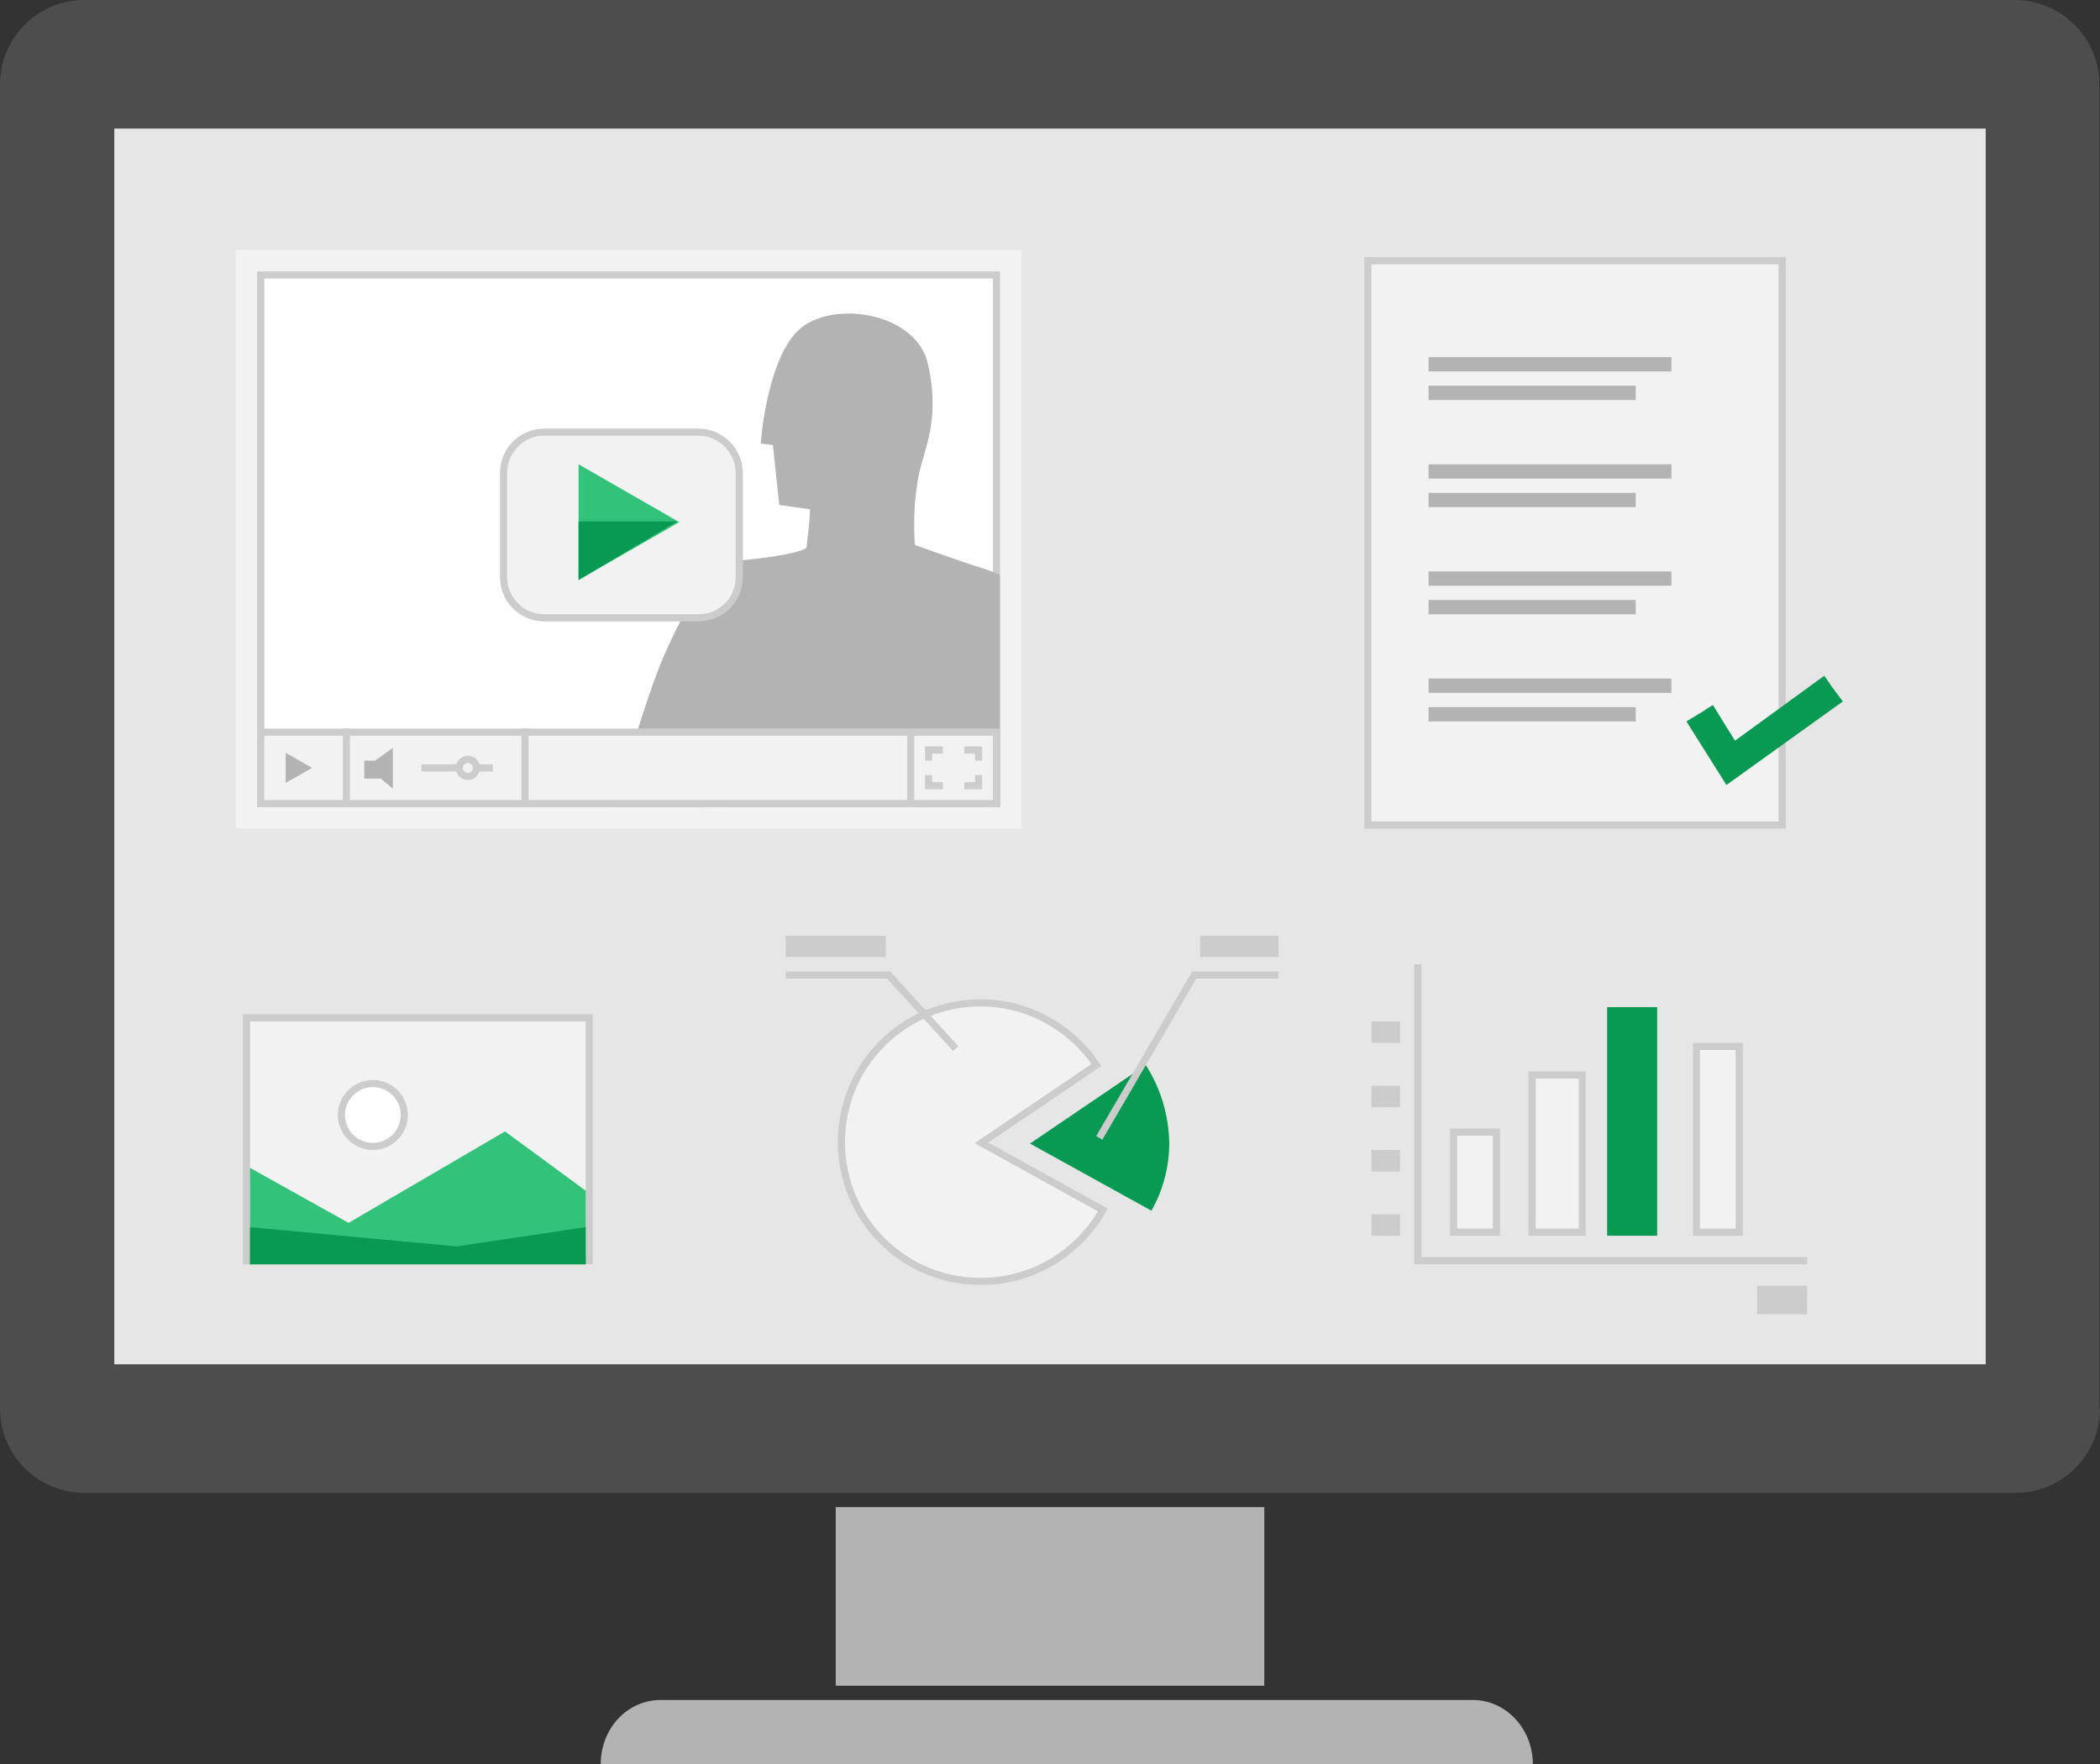
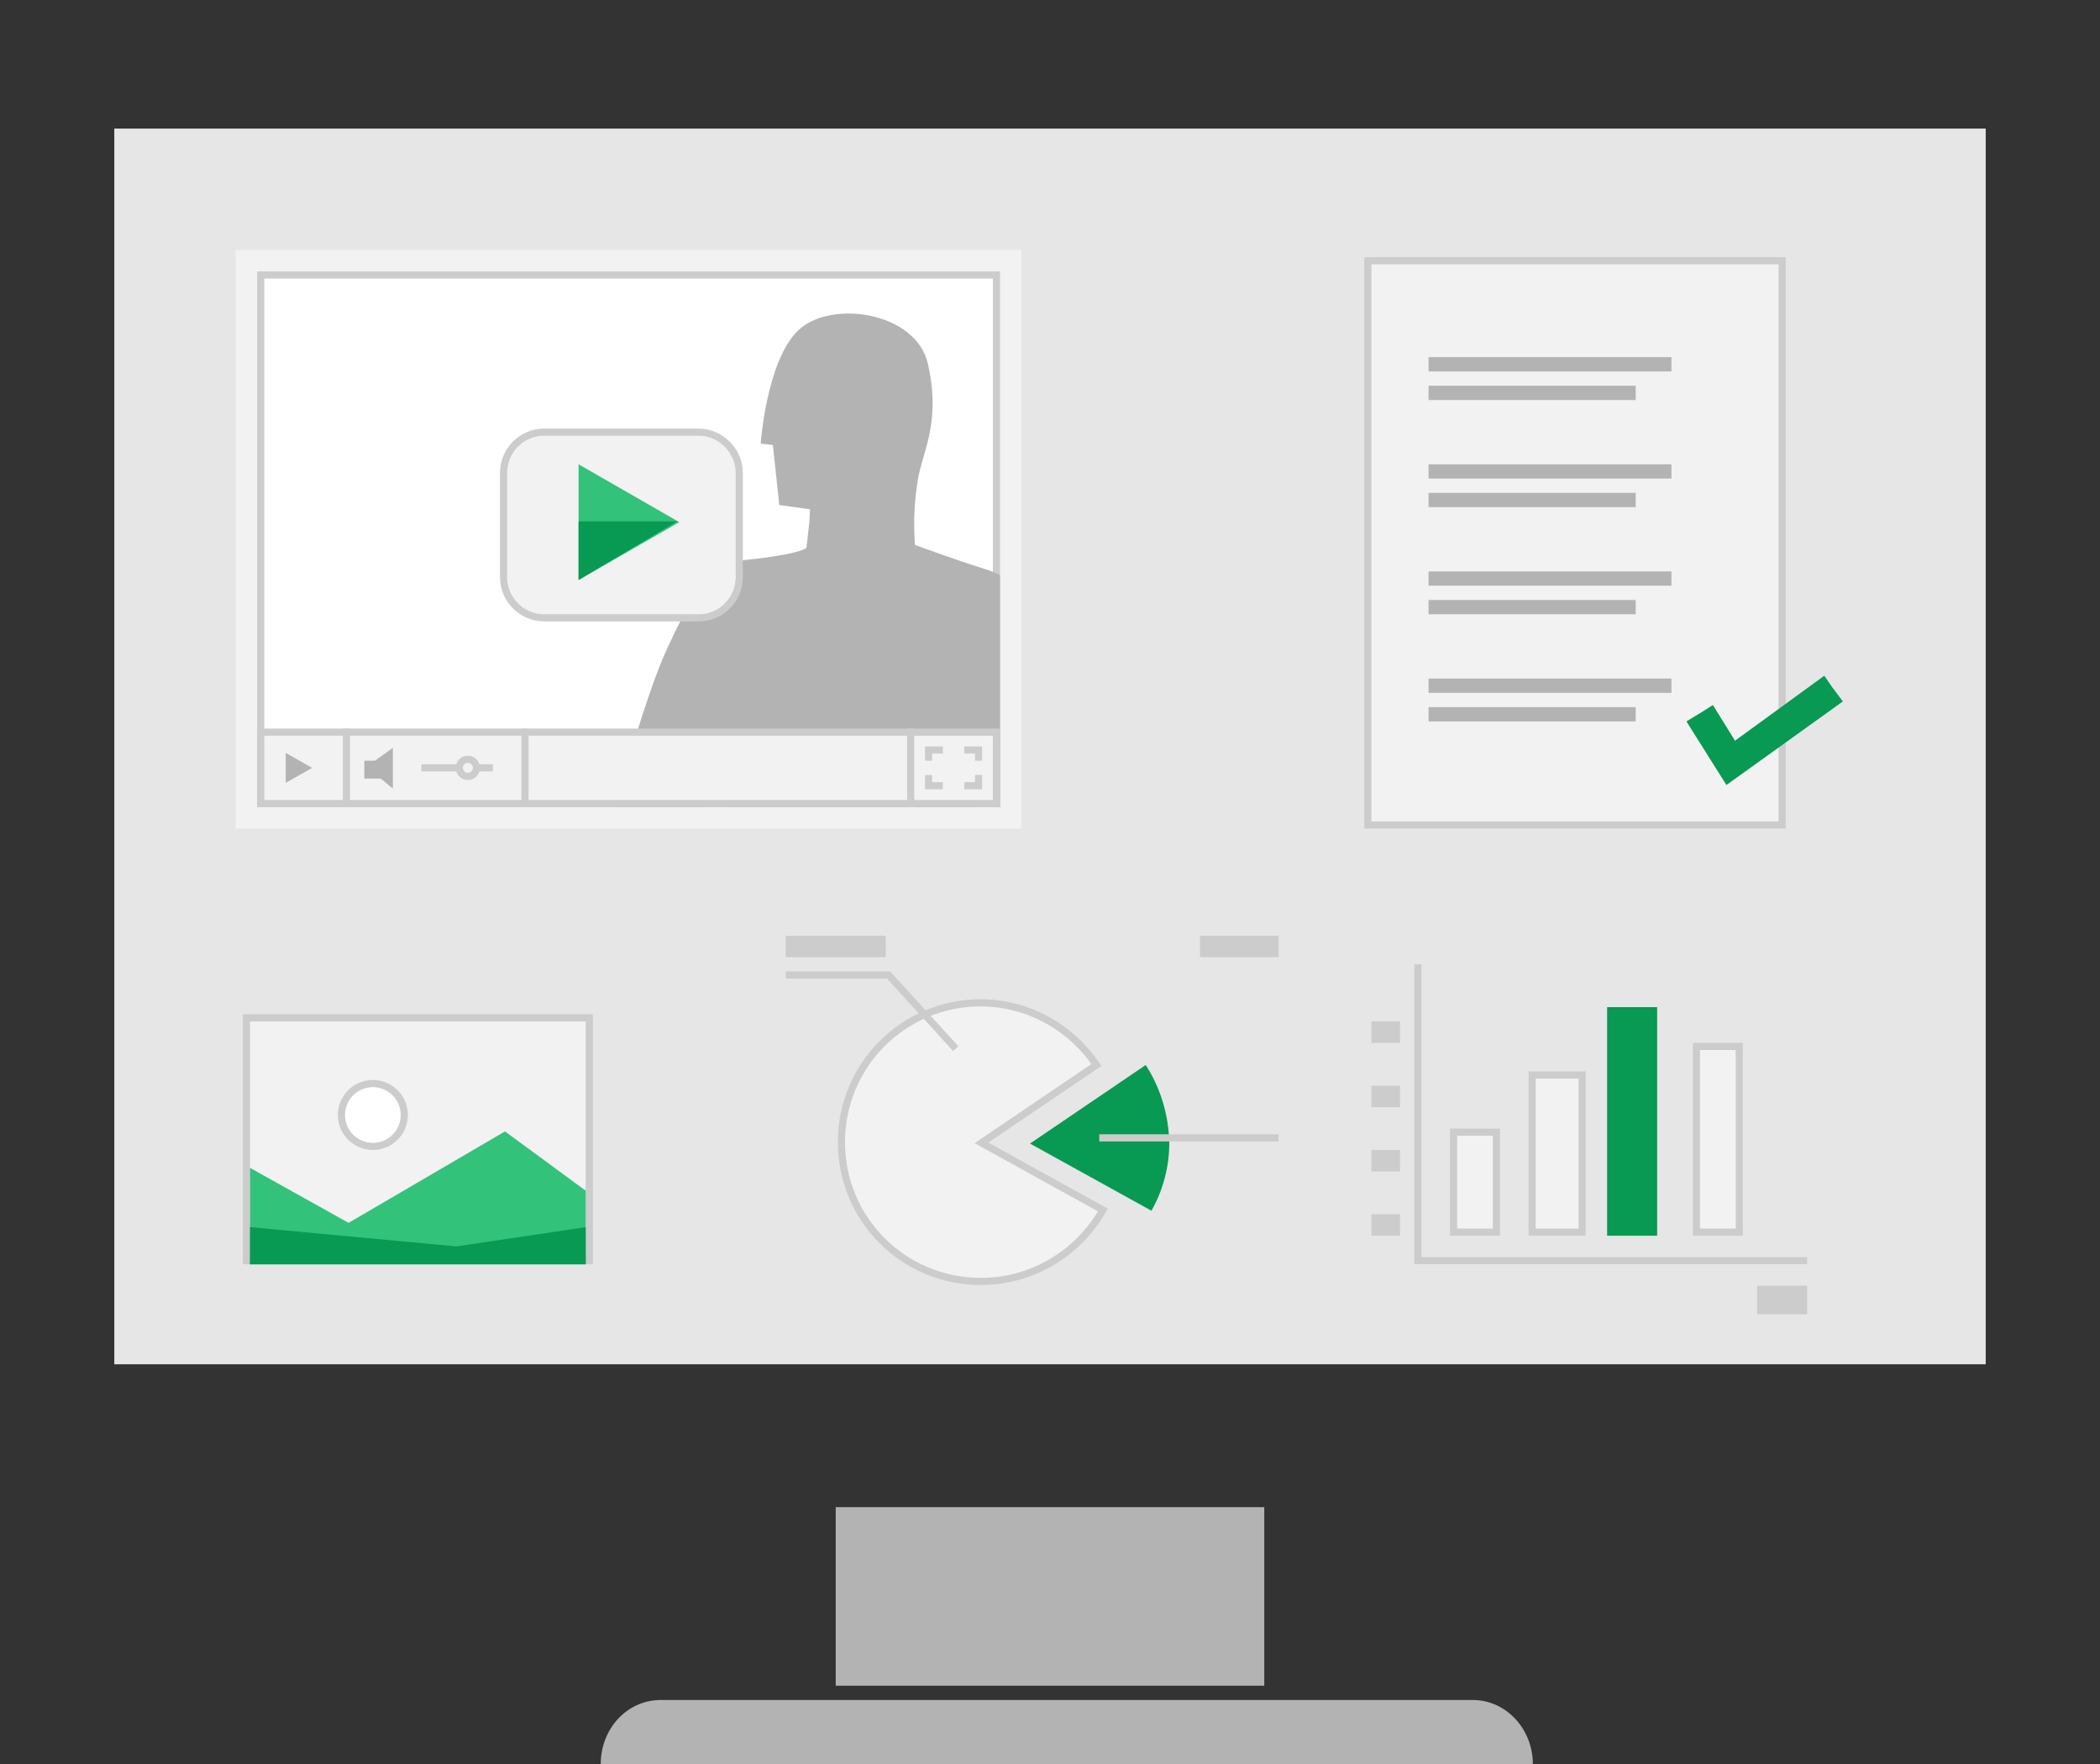
<svg xmlns="http://www.w3.org/2000/svg" xmlns:xlink="http://www.w3.org/1999/xlink" version="1.1" x="0px" y="0px" width="294px" height="247px" viewBox="0 0 294 247" enable-background="new 0 0 294 247" xml:space="preserve">
  <rect x="0" y="0" width="294" height="247" fill="#333333" stroke="none" />
  <rect x="117" y="211" fill="#B3B3B3" width="60" height="25" />
  <g>
    <path fill="#B3B3B3" d="M84.1,247c0-5,3.7-9,8.4-9h113.7c4.6,0,8.4,4,8.4,9H84.1z" />
-     <path fill="#4D4D4D" d="M294,197.2c0,6.5-5.3,11.8-11.8,11.8H11.8C5.3,209,0,203.7,0,197.2V11.8C0,5.3,5.3,0,11.8,0h270.3   c6.5,0,11.8,5.3,11.8,11.8V197.2z" />
  </g>
  <rect x="16" y="18" fill="#E6E6E6" width="262" height="173" />
  <rect x="33" y="35" fill="#F2F2F2" width="110" height="81" />
  <rect x="36.5" y="38.5" fill="#FFFFFF" width="103" height="74" />
  <rect x="36.5" y="38.5" fill="none" stroke="#CCCCCC" stroke-miterlimit="10" width="103" height="74" />
  <g>
    <defs>
      <rect id="SVGID_1_" x="36" y="39" width="104" height="74" />
    </defs>
    <clipPath id="SVGID_2_">
      <use xlink:href="#SVGID_1_" overflow="visible" />
    </clipPath>
    <path clip-path="url(#SVGID_2_)" fill="#B3B3B3" d="M128.1,76.3c0,0,6.6,2.4,9.9,3.4c3.3,1,8,4.5,9.7,7.7   c1.7,3.1,4.7,37.7,4.7,37.7h-10.9l-3.5-20.9l-2,20.9h-34.1l-0.7-20.1L94,125H82.6c0,0,7-25.7,10.4-33.3c3.4-7.6,6.4-12.8,11.3-13.3   c7.8-0.8,8.6-1.7,8.6-1.7l0.4-3.5l0.1-1.9l-4.3-0.6l-0.9-8.4l-1.7-0.2c0,0,0.8-11.5,5.2-15.8c4.5-4.4,16.5-2.7,18.2,4.6   c2,8.8-1.1,12.8-1.5,17C127.7,72.2,128.1,76.3,128.1,76.3" />
  </g>
  <rect x="36.5" y="102.5" fill="#F2F2F2" width="103" height="10" />
  <rect x="36.5" y="102.5" fill="none" stroke="#CCCCCC" stroke-miterlimit="10" width="103" height="10" />
  <path fill="none" stroke="#CCCCCC" stroke-miterlimit="10" d="M127.5,102v11 M73.5,102v11 M48.5,102v11" />
  <polygon fill="#B3B3B3" points="51,106.5 51,109 53.3,109 55,110.4 55,104.7 52.5,106.5 " />
  <polygon fill="#B3B3B3" points="40,105.4 43.7,107.5 40,109.6 " />
  <path fill="none" stroke="#CCCCCC" stroke-miterlimit="10" d="M59,107.5h10 M137,109v-0.5v1.5h-2 M130,109v-0.5v1.5h2 M137,106.5  V105h-2 M130,106.5V105h2" />
  <g>
    <path fill="#F2F2F2" d="M66.8,107.5c0-0.7-0.6-1.2-1.2-1.2c-0.7,0-1.2,0.6-1.2,1.2s0.6,1.2,1.2,1.2   C66.2,108.8,66.8,108.2,66.8,107.5" />
    <circle fill="none" stroke="#CCCCCC" stroke-miterlimit="10" cx="65.5" cy="107.5" r="1.2" />
    <path fill="#F2F2F2" d="M103.5,80.8c0,3.1-2.5,5.7-5.7,5.7H76.2c-3.1,0-5.7-2.5-5.7-5.7V66.2c0-3.1,2.5-5.7,5.7-5.7h21.6   c3.1,0,5.7,2.6,5.7,5.7V80.8z" />
    <path fill="none" stroke="#CCCCCC" stroke-miterlimit="10" d="M103.5,80.8c0,3.1-2.5,5.7-5.7,5.7H76.2c-3.1,0-5.7-2.5-5.7-5.7V66.2   c0-3.1,2.5-5.7,5.7-5.7h21.6c3.1,0,5.7,2.6,5.7,5.7V80.8z" />
  </g>
  <polygon fill="#33C27A" points="81,65 95.1,73.1 81,81.2 " />
  <polygon fill="#089952" points="81,73 94.8,73 81,81.2 " />
  <g>
    <path fill="#F2F2F2" d="M153.5,149.1c-3.5-5.2-9.5-8.7-16.2-8.7c-10.8,0-19.5,8.7-19.5,19.5c0,10.8,8.7,19.5,19.5,19.5   c7.3,0,13.7-4,17.1-10l-17-9.4L153.5,149.1z" />
    <path fill="none" stroke="#CCCCCC" stroke-miterlimit="10" d="M153.5,149.1c-3.5-5.2-9.5-8.7-16.2-8.7c-10.8,0-19.5,8.7-19.5,19.5   c0,10.8,8.7,19.5,19.5,19.5c7.3,0,13.7-4,17.1-10l-17-9.4L153.5,149.1z" />
    <path fill="#089952" d="M160.4,149.1l-16.2,11l17,9.4c1.6-2.8,2.5-6.1,2.5-9.5C163.6,155.9,162.4,152.2,160.4,149.1" />
  </g>
-   <path fill="none" stroke="#CCCCCC" stroke-miterlimit="10" d="M133.8,146.8l-9.4-10.3H110 M153.9,159.3l13.3-22.8H179" />
+   <path fill="none" stroke="#CCCCCC" stroke-miterlimit="10" d="M133.8,146.8l-9.4-10.3H110 M153.9,159.3H179" />
  <rect x="110" y="131" fill="#CCCCCC" width="14" height="3" />
  <rect x="168" y="131" fill="#CCCCCC" width="11" height="3" />
  <rect x="203.5" y="158.5" fill="#F2F2F2" width="6" height="14" />
  <rect x="203.5" y="158.5" fill="none" stroke="#CCCCCC" stroke-miterlimit="10" width="6" height="14" />
  <rect x="214.5" y="150.5" fill="#F2F2F2" width="7" height="22" />
  <rect x="214.5" y="150.5" fill="none" stroke="#CCCCCC" stroke-miterlimit="10" width="7" height="22" />
  <rect x="225" y="141" fill="#089952" width="7" height="32" />
  <rect x="237.5" y="146.5" fill="#F2F2F2" width="6" height="26" />
  <rect x="237.5" y="146.5" fill="none" stroke="#CCCCCC" stroke-miterlimit="10" width="6" height="26" />
  <polyline fill="none" stroke="#CCCCCC" stroke-miterlimit="10" points="198.5,135 198.5,176.5 253,176.5 " />
  <rect x="246" y="180" fill="#CCCCCC" width="7" height="4" />
  <rect x="192" y="143" fill="#CCCCCC" width="4" height="3" />
  <rect x="192" y="152" fill="#CCCCCC" width="4" height="3" />
  <rect x="192" y="161" fill="#CCCCCC" width="4" height="3" />
  <rect x="192" y="170" fill="#CCCCCC" width="4" height="3" />
  <rect x="34.5" y="142.5" fill="#F2F2F2" width="48" height="34" />
  <rect x="34.5" y="142.5" fill="none" stroke="#CCCCCC" stroke-miterlimit="10" width="48" height="34" />
  <polygon fill="#33C27A" points="82,166.7 70.7,158.4 48.8,171.2 35,163.5 35,177 82,177 " />
  <g>
    <path fill="#FFFFFF" d="M56.5,156.1c0-2.4-2-4.4-4.4-4.4c-2.4,0-4.4,2-4.4,4.4c0,2.4,2,4.4,4.4,4.4   C54.6,160.4,56.5,158.5,56.5,156.1" />
    <circle fill="none" stroke="#CCCCCC" stroke-miterlimit="10" cx="52.2" cy="156.1" r="4.4" />
  </g>
  <polygon fill="#089952" points="35,171.8 63.9,174.5 82,171.8 82,177 35,177 " />
  <rect x="191.5" y="36.5" fill="#F2F2F2" width="58" height="79" />
  <rect x="191.5" y="36.5" fill="none" stroke="#CCCCCC" stroke-miterlimit="10" width="58" height="79" />
  <rect x="200" y="65" fill="#B3B3B3" width="34" height="2" />
  <rect x="200" y="69" fill="#B3B3B3" width="29" height="2" />
  <rect x="200" y="80" fill="#B3B3B3" width="34" height="2" />
  <rect x="200" y="84" fill="#B3B3B3" width="29" height="2" />
  <rect x="200" y="95" fill="#B3B3B3" width="34" height="2" />
  <rect x="200" y="99" fill="#B3B3B3" width="29" height="2" />
  <rect x="200" y="50" fill="#B3B3B3" width="34" height="2" />
  <rect x="200" y="54" fill="#B3B3B3" width="29" height="2" />
  <polygon fill="#089952" points="256.5,96.2 255.4,94.6 242.9,103.7 239.8,98.7 238.4,99.6 236.1,101 241.7,109.9 258,98.2 " />
</svg>